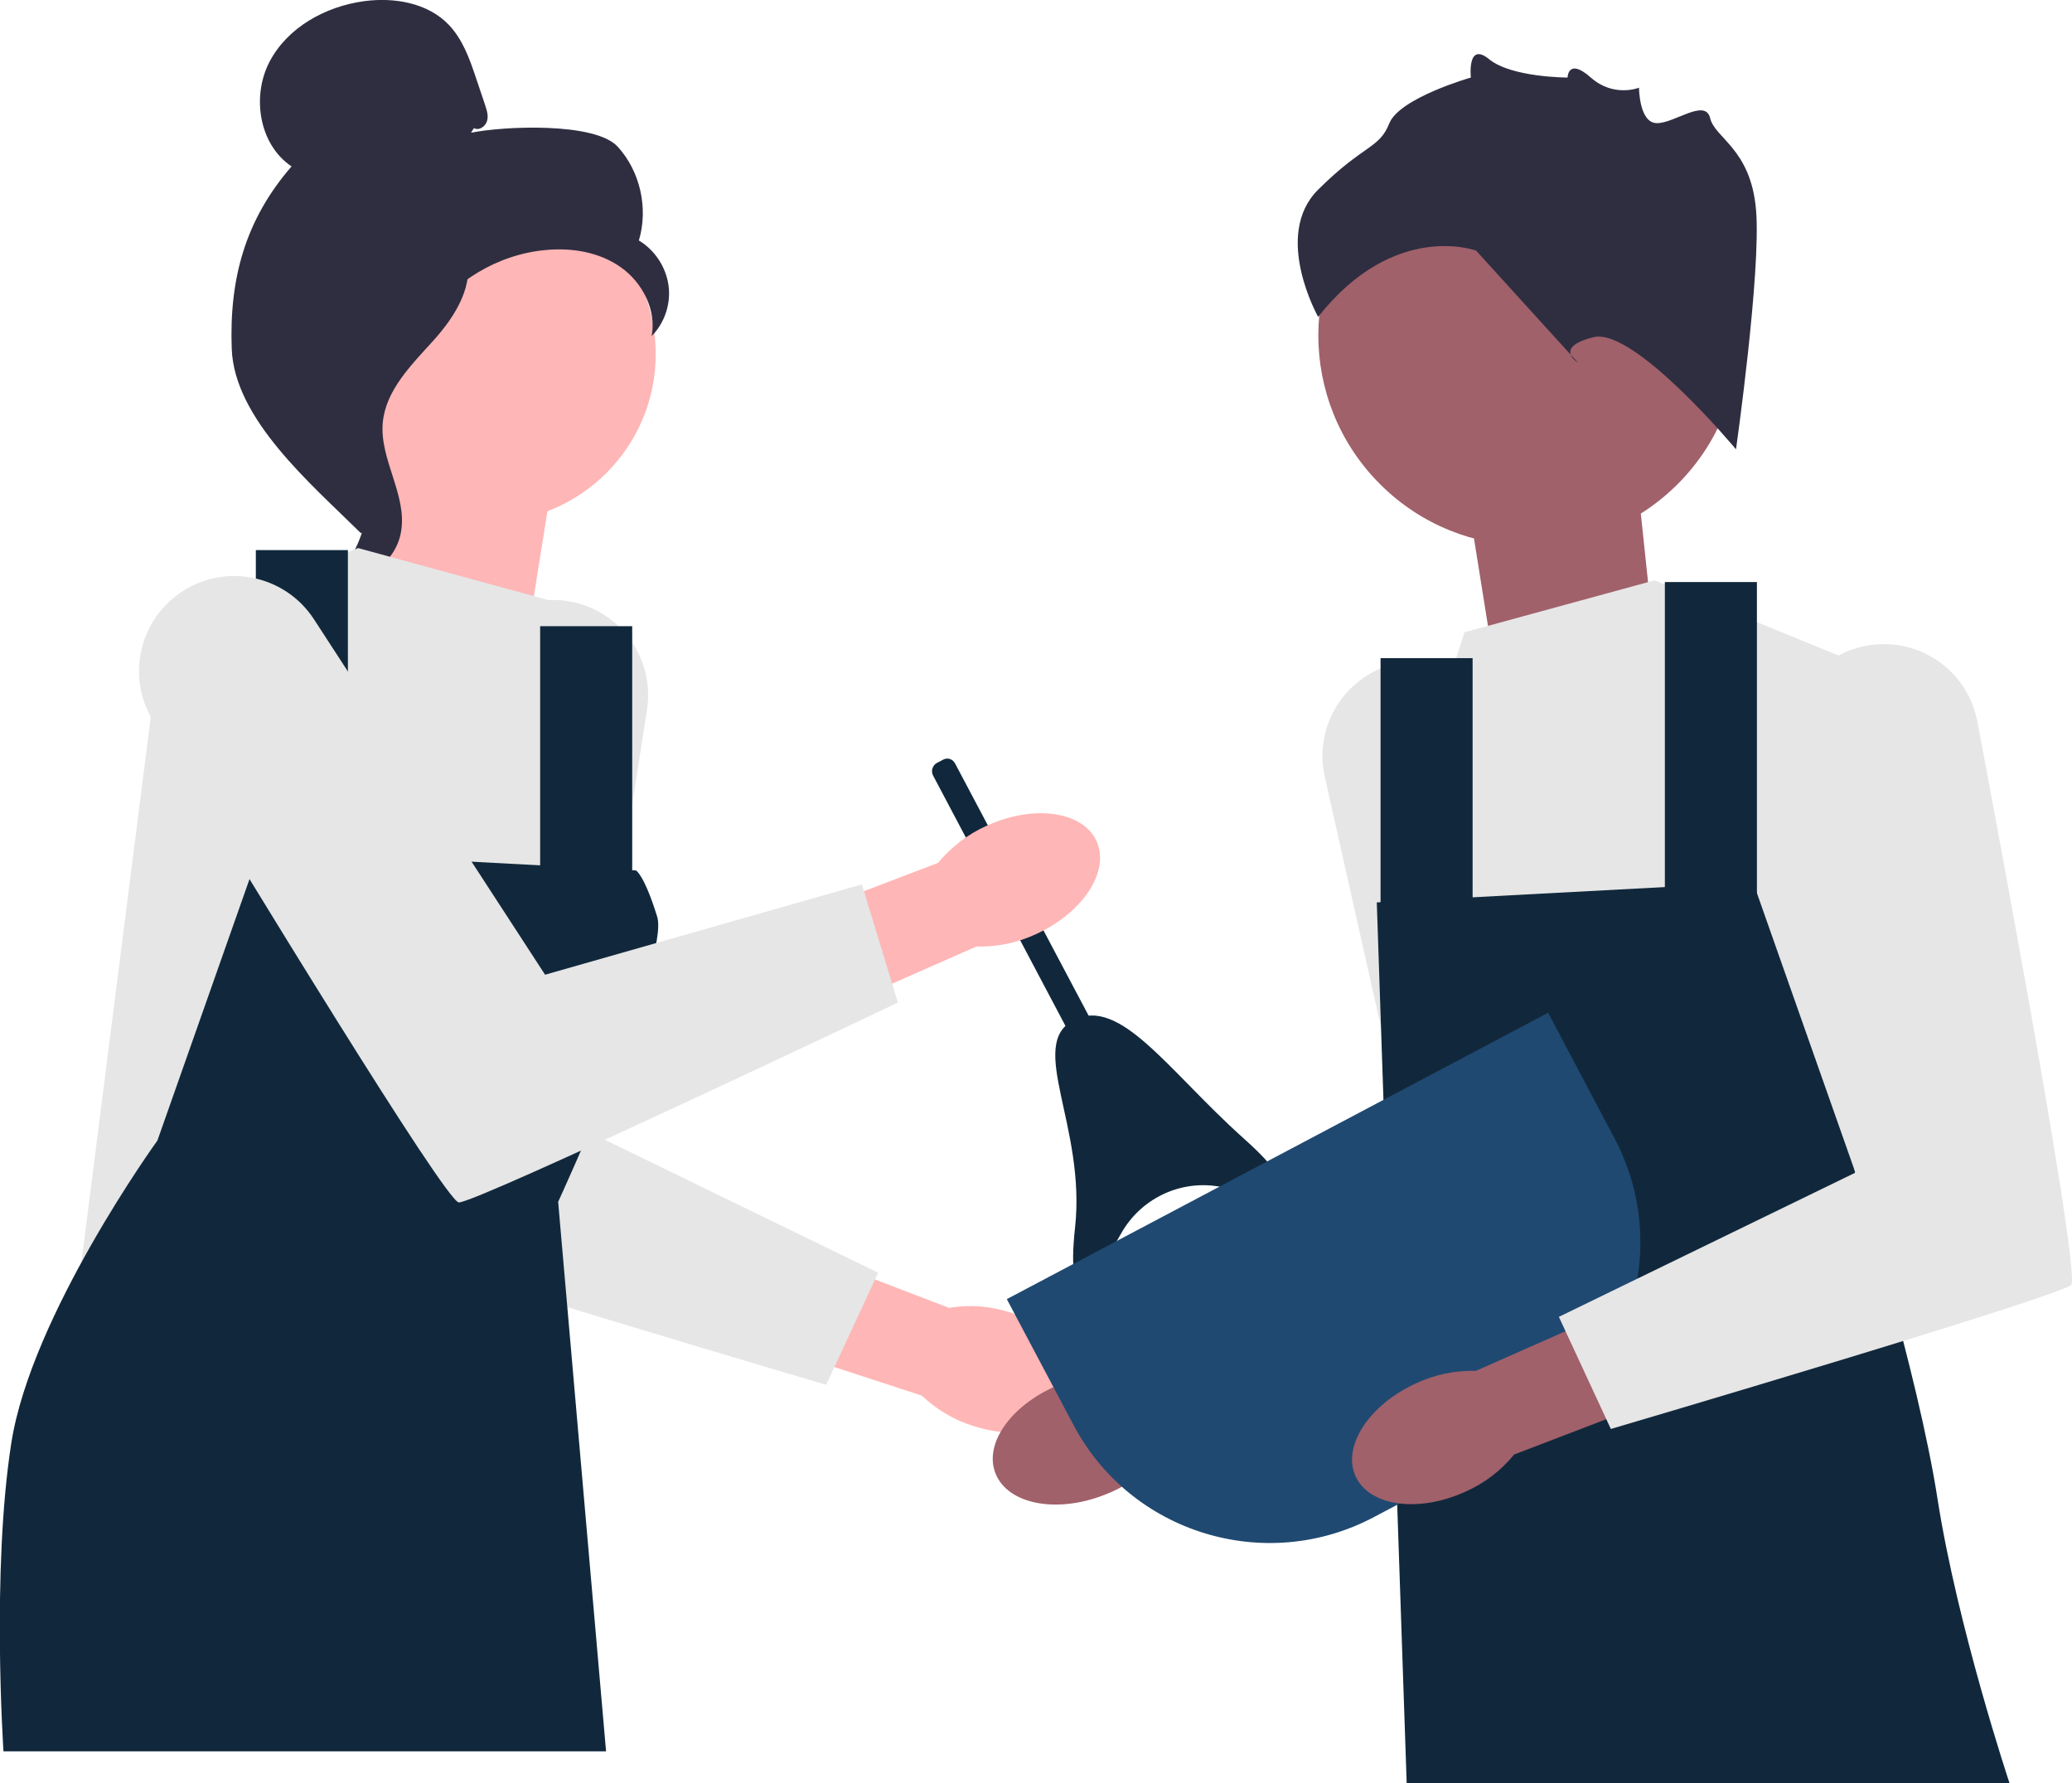
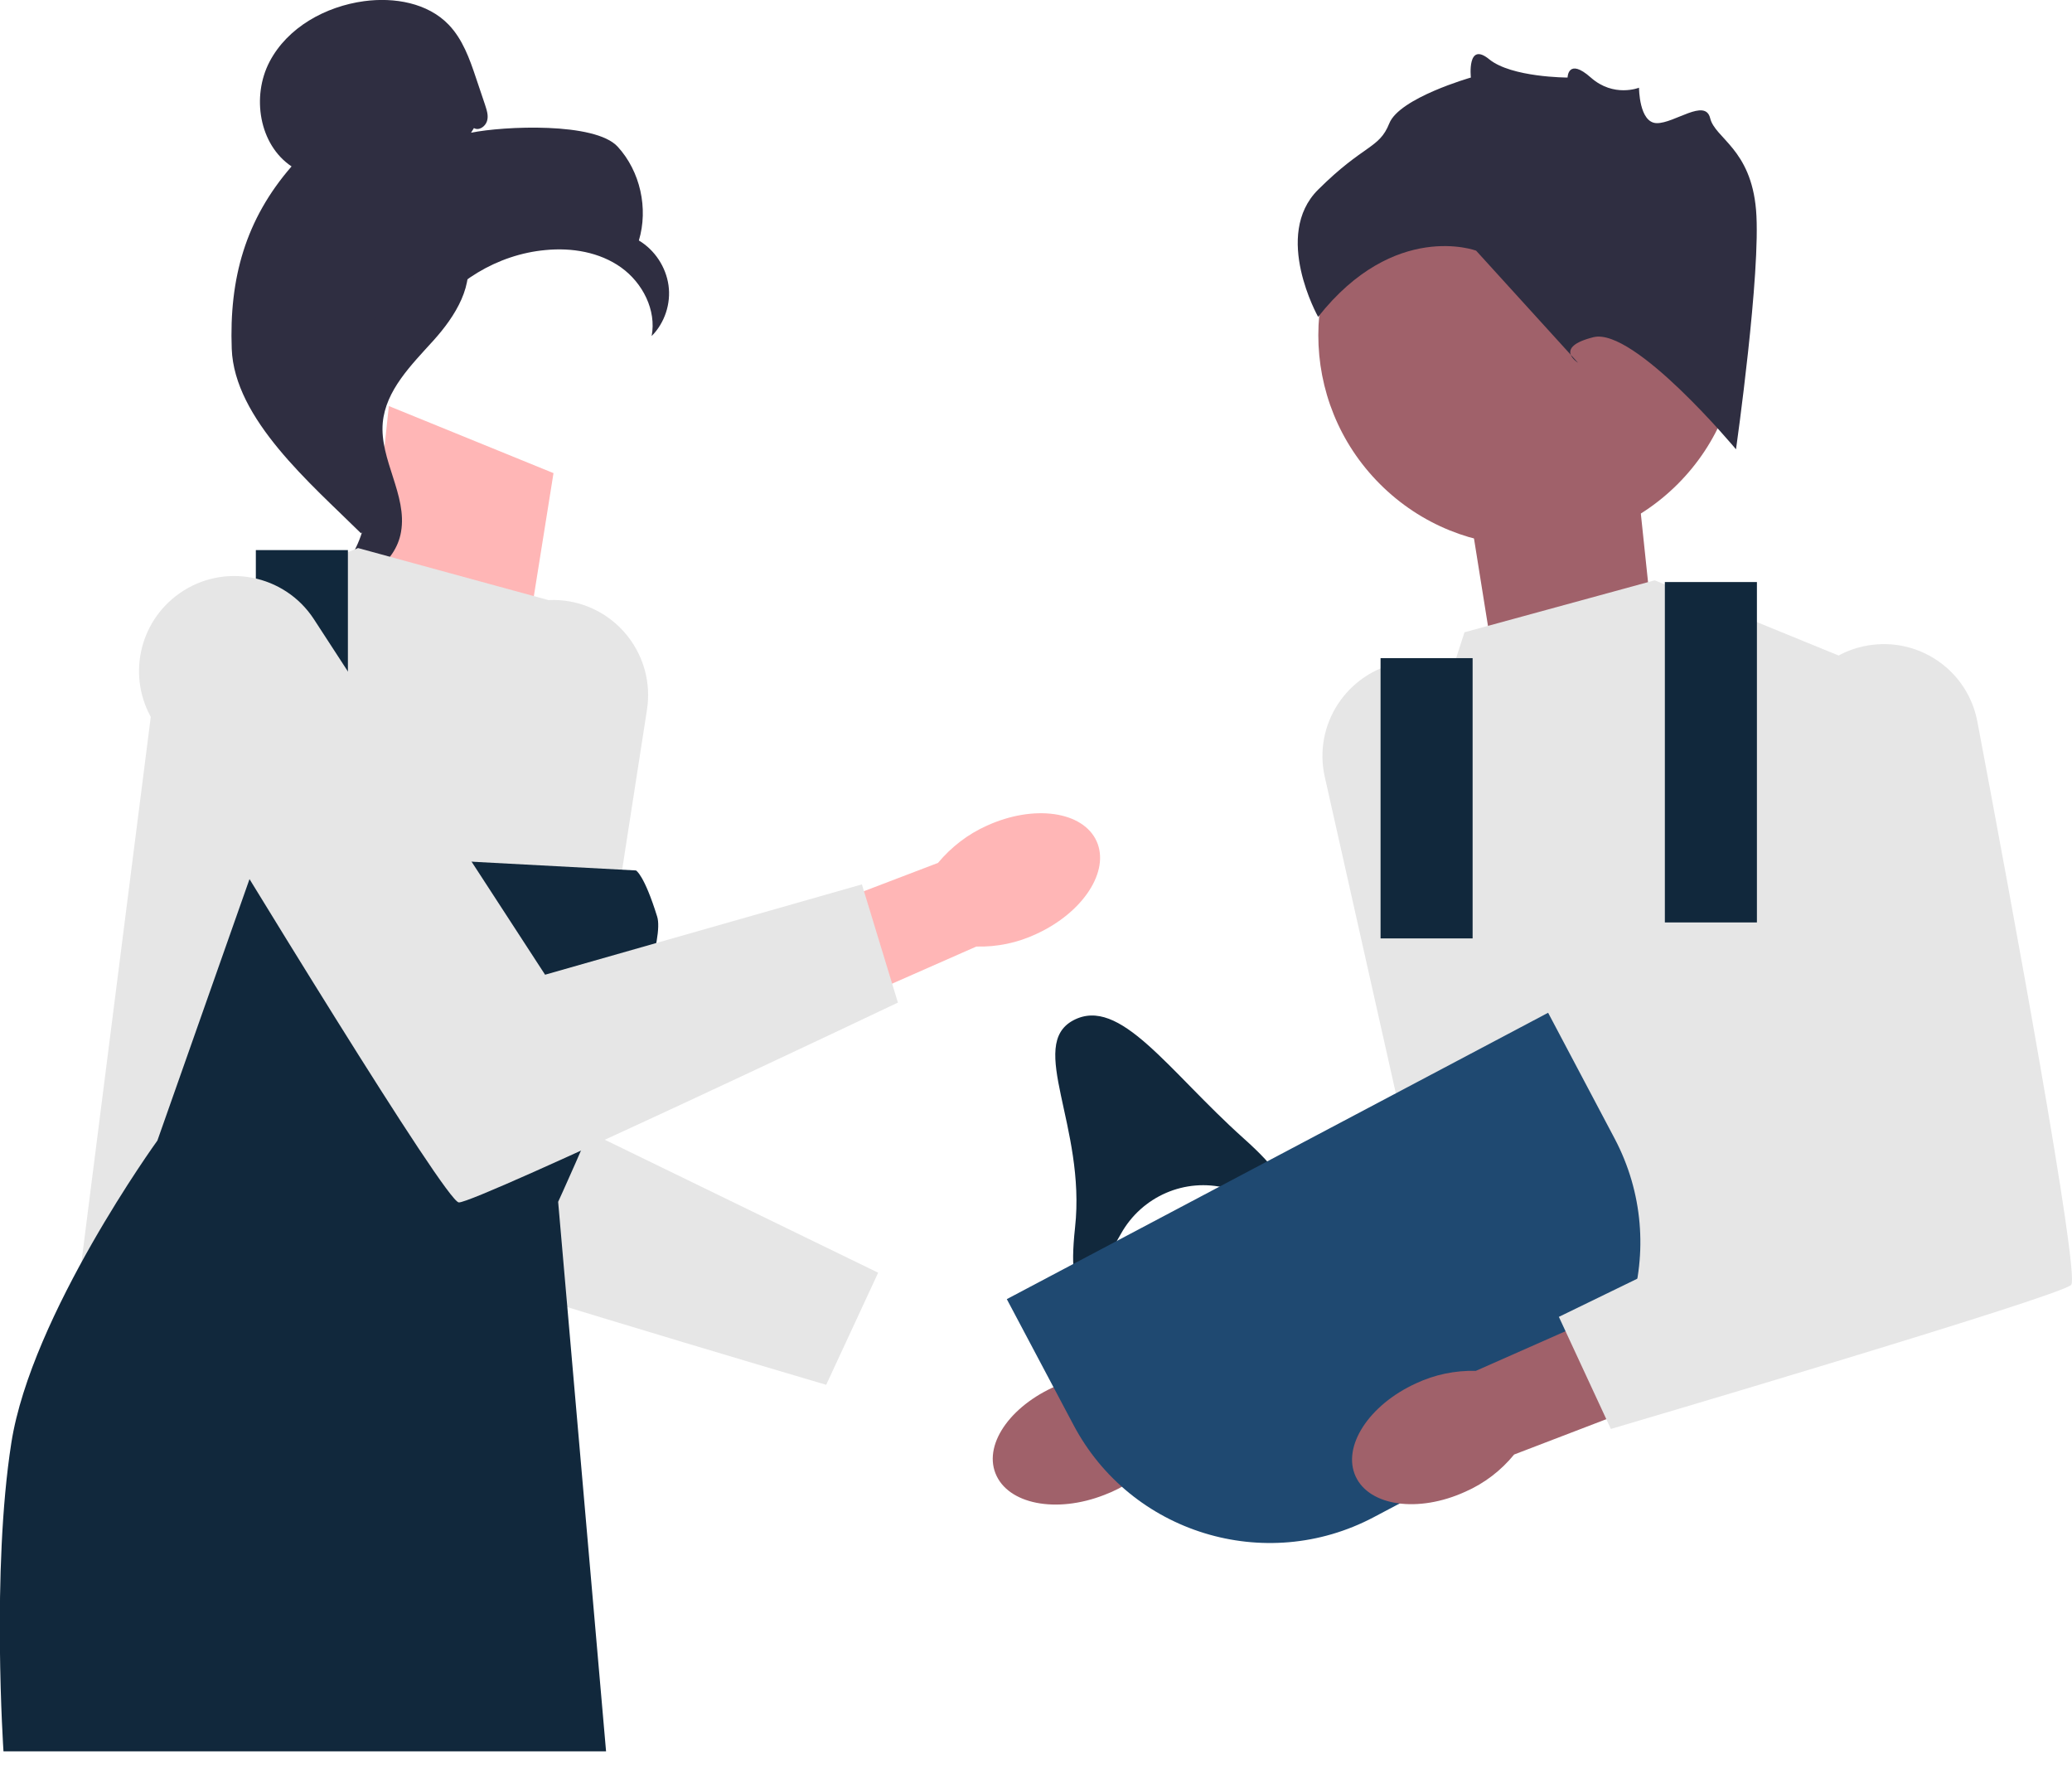
<svg xmlns="http://www.w3.org/2000/svg" version="1.1" id="Ebene_1" x="0px" y="0px" viewBox="0 0 713.5 614" style="enable-background:new 0 0 713.5 614;" xml:space="preserve">
  <style type="text/css">
	.st0{fill:#FFB6B6;}
	.st1{fill:#E6E6E6;}
	.st2{fill:#A0616A;}
	.st3{fill:#2F2E41;}
	.st4{fill:#11283C;}
	.st5{fill:#1F4971;}
</style>
  <g>
-     <path id="uuid-0cad5e93-2d15-4fdd-8268-876a8a194bb8-28" class="st0" d="M347.9,451.9c17,5.3,28,18.4,24.6,29.2   c-3.4,10.8-19.9,15.3-36.9,10c-6.8-2-13-5.7-18.2-10.6l-71.7-23.4l11.7-33.4l69.4,26.6C333.9,449.1,341.1,449.7,347.9,451.9   L347.9,451.9z" />
    <path class="st1" d="M194.3,206.8L194.3,206.8c-17.1-2-32.8,9.5-36,26.4c-11.4,60.3-35.5,190.8-32.3,194   c4.1,4.1,158.5,49.6,158.5,49.6l17.9-38.6l-102-49.6l22.4-144.3C225.6,226,212.7,209,194.3,206.8L194.3,206.8z" />
  </g>
  <g>
    <path id="uuid-0ff57380-e4ac-4dac-ba07-d0dae17f701d-29" class="st2" d="M380.3,514.7c-16.6,6.5-33.3,3.2-37.5-7.4   s6-24.3,22.6-30.8c6.6-2.7,13.7-3.7,20.8-3.1l70.6-26.5l11.7,33.4l-70.8,22.6C392.9,508.1,387,512.2,380.3,514.7L380.3,514.7z" />
    <path class="st1" d="M482.1,228.1L482.1,228.1c16.9-3.2,33.4,7.3,37.7,24c15.4,59.4,48.2,188,45.3,191.4   c-3.8,4.4-154.8,60.2-154.8,60.2l-20.5-37.3l98.4-56.4l-32-142.5C452.1,249.4,463.9,231.6,482.1,228.1L482.1,228.1z" />
  </g>
  <polygon class="st0" points="182.2,215.5 190.6,162.9 133.9,139.8 125.4,219.7 " />
  <polygon class="st2" points="513.7,223.7 505.3,171.2 562,148.1 570.4,227.9 " />
  <g>
-     <circle class="st0" cx="167.9" cy="121.9" r="57.9" />
    <path class="st3" d="M163.2,44.1c1.7,1,3.9-0.5,4.5-2.4s-0.1-3.8-0.7-5.7l-3.1-9.2c-2.2-6.6-4.6-13.3-9.4-18.3   c-7.2-7.5-18.7-9.5-29.1-8.1c-13.3,1.8-26.4,9-32.6,20.9c-6.2,11.9-3.6,28.5,7.6,36c-15.9,18.3-21.5,38.6-20.6,62.8   s27.3,46.5,44.5,63.5c3.8-2.3,7.3-13.2,5.2-17.2c-2.1-4,0.9-8.6-1.7-12.2c-2.6-3.7-4.8,2.2-2.2-1.5c1.7-2.3-4.8-7.6-2.4-8.9   c12-6.6,16-21.6,23.5-33c9.1-13.8,24.7-23.2,41.1-24.7c9.1-0.9,18.7,0.7,26.1,6s12.2,14.7,10.5,23.6c4.5-4.5,6.7-11.2,5.8-17.5   s-4.7-12.1-10.2-15.4c3.3-11,0.5-23.8-7.3-32.3c-7.8-8.5-39.2-7.1-50.5-4.8" />
    <path class="st3" d="M161.5,86.4c-15,1.6-25.8,14.6-35,26.6c-5.3,6.9-10.8,14.5-10.7,23.2c0.1,8.8,6,16.3,8.8,24.7   c4.6,13.6,0.1,29.8-10.8,39.1c10.8,2,22.5-6,24.3-16.9c2.2-12.6-7.4-24.8-6.3-37.5c1-11.2,9.8-19.9,17.4-28.3s14.6-19.5,11.1-30.3" />
  </g>
  <path class="st1" d="M188.8,206.6l-65.5-17.9l-67.5,27.6L26.7,445.1l165.4,5.5v-36.9c0,0,28.9-36.2,23.4-88.5l-5.5-52.4L188.8,206.6  z" />
  <path class="st4" d="M219,299.7l-129.6-6.9l-35.2,99.9c0,0-43.4,60-50.3,104.1S1.2,603,1.2,603h207.5l-16.5-189.2  c0,0,38.6-83.7,34.1-98.2C221.8,301.1,219,299.7,219,299.7L219,299.7z" />
  <rect x="88.1" y="189.4" class="st4" width="31.7" height="117.2" />
-   <rect x="186" y="215.6" class="st4" width="31.7" height="96.5" />
-   <path class="st1" d="M504.3,217.7l65.5-17.9l67.5,27.6l28.9,228.8l-165.4,5.5v-36.9c0,0-16.9-37.7-0.7-87.8  c15.9-48.9-17.2-53.1-17.2-53.1L504.3,217.7L504.3,217.7z" />
-   <path class="st4" d="M474.1,310.7l129.6-6.9l35.2,99.9c0,0,21.4,68.2,28.3,112.4s24.8,97.9,24.8,97.9H484.4l-6.2-182L474.1,310.7  L474.1,310.7z" />
+   <path class="st1" d="M504.3,217.7l65.5-17.9l67.5,27.6l28.9,228.8l-165.4,5.5v-36.9c0,0-16.9-37.7-0.7-87.8  c15.9-48.9-17.2-53.1-17.2-53.1L504.3,217.7z" />
  <rect x="573.3" y="200.4" class="st4" width="31.7" height="117.2" />
  <rect x="475.4" y="226.6" class="st4" width="31.7" height="96.5" />
  <ellipse transform="matrix(0.707 -0.707 0.707 0.707 72.633 406.065)" class="st2" cx="526.5" cy="115.4" rx="72.5" ry="72.5" />
  <path class="st3" d="M597.8,154.7c0,0-35.1-42.1-49.1-38.6s-5.3,8.8-5.3,8.8l-35.1-38.6c0,0-28.1-10.5-54.4,22.8  c0,0-15.8-28.1,0-43.8s21-14,24.5-22.8c3.5-8.8,28.1-15.8,28.1-15.8s-1.4-12.6,6.3-6.3c7.7,6.3,27,6.3,27,6.3s0.1-7,8,0  s16.6,3.5,16.6,3.5s0,12.1,6.1,12.2s16.7-8.7,18.4-1.7s14,10.5,15.8,31.6S597.8,154.7,597.8,154.7z" />
  <g>
-     <path class="st4" d="M328.9,262.9L385.1,369l-7.7,4.1l-56.1-106.1c-0.8-1.5-0.2-3.5,1.3-4.3l2.1-1.1   C326.2,260.7,328.1,261.3,328.9,262.9z" />
    <path class="st4" d="M422.4,409.1c-14.3-3.7-29.2,2.8-36.4,15.7c-9,16.1-19.2,29.4-15.8-2.2c3.8-34.7-16.6-62.8-0.6-71.3   c16-8.5,32.6,17.3,58.6,40.6C452.4,413.5,438.5,413.2,422.4,409.1L422.4,409.1z" />
  </g>
  <g>
    <path id="uuid-8a6d9a0c-21d4-418f-b978-ee87cdca3434-30" class="st0" d="M339.8,284.3c16.2-7.4,33.1-5,37.8,5.3   c4.7,10.3-4.6,24.6-20.8,32c-6.4,3-13.5,4.5-20.6,4.3l-69,30.4l-13.6-32.7l69.4-26.5C327.6,291.6,333.3,287.2,339.8,284.3   L339.8,284.3z" />
    <path class="st1" d="M61.8,204.3L61.8,204.3c-14.1,9.9-18.1,29-9.2,43.7c31.8,52.5,100.9,165.8,105.4,166   c5.8,0.3,151.2-68.8,151.2-68.8l-12.4-40.7l-109.1,31.1l-79.6-122.4C98,197.7,77,193.6,61.8,204.3L61.8,204.3z" />
  </g>
  <path class="st5" d="M346.7,447.3l186.4-98.6l22.9,43.3c19.7,37.3,5.5,83.7-31.9,103.4L473,522.4c-37.3,19.7-83.7,5.5-103.4-31.9  L346.7,447.3L346.7,447.3L346.7,447.3z" />
  <path id="uuid-2a872263-818a-415e-b1e5-3dd60f2f0b07-31" class="st2" d="M504.6,513.6c-16.2,7.4-33.1,5-37.8-5.3s4.6-24.6,20.8-32  c6.4-3,13.5-4.5,20.6-4.3l69-30.5l13.6,32.7l-69.4,26.6C516.9,506.3,511.2,510.7,504.6,513.6L504.6,513.6z" />
  <path class="st1" d="M644.9,222L644.9,222c17.1-2,32.8,9.5,36,26.4c11.4,60.3,35.5,190.8,32.3,194c-4.1,4.1-158.5,49.6-158.5,49.6  l-17.9-38.6l102-49.6l-22.4-144.3C613.6,241.2,626.5,224.1,644.9,222L644.9,222z" />
</svg>